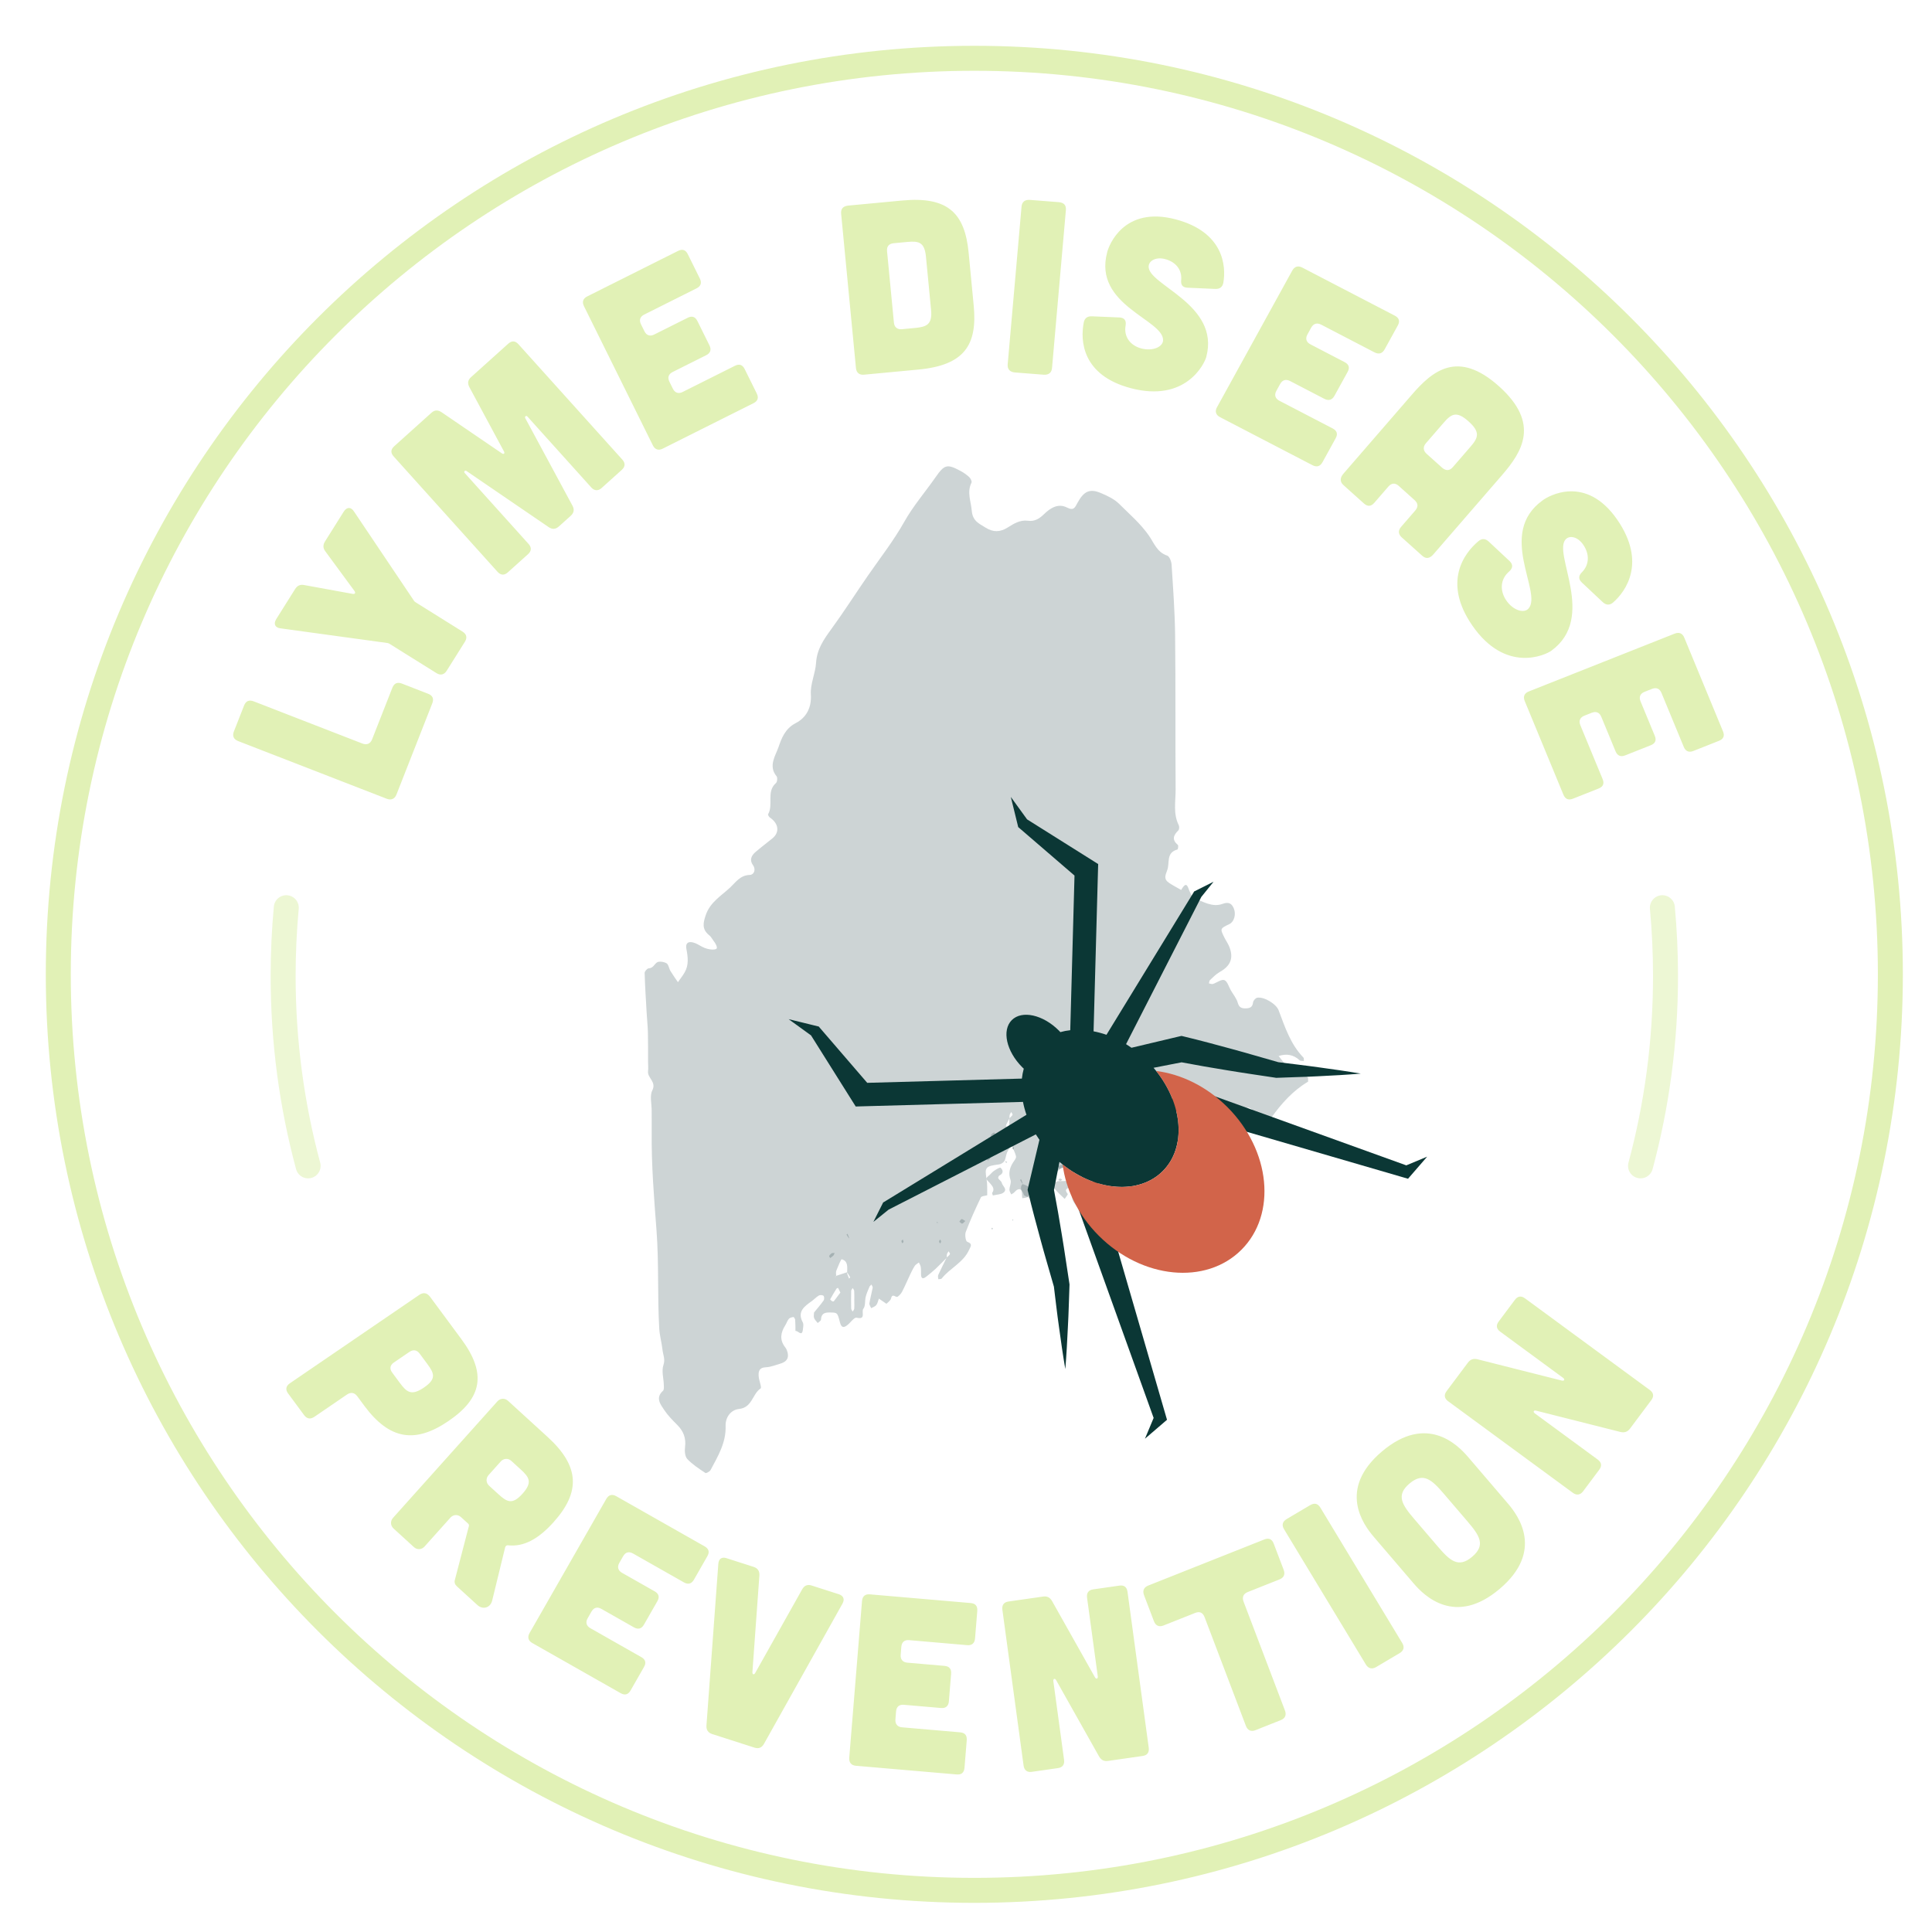
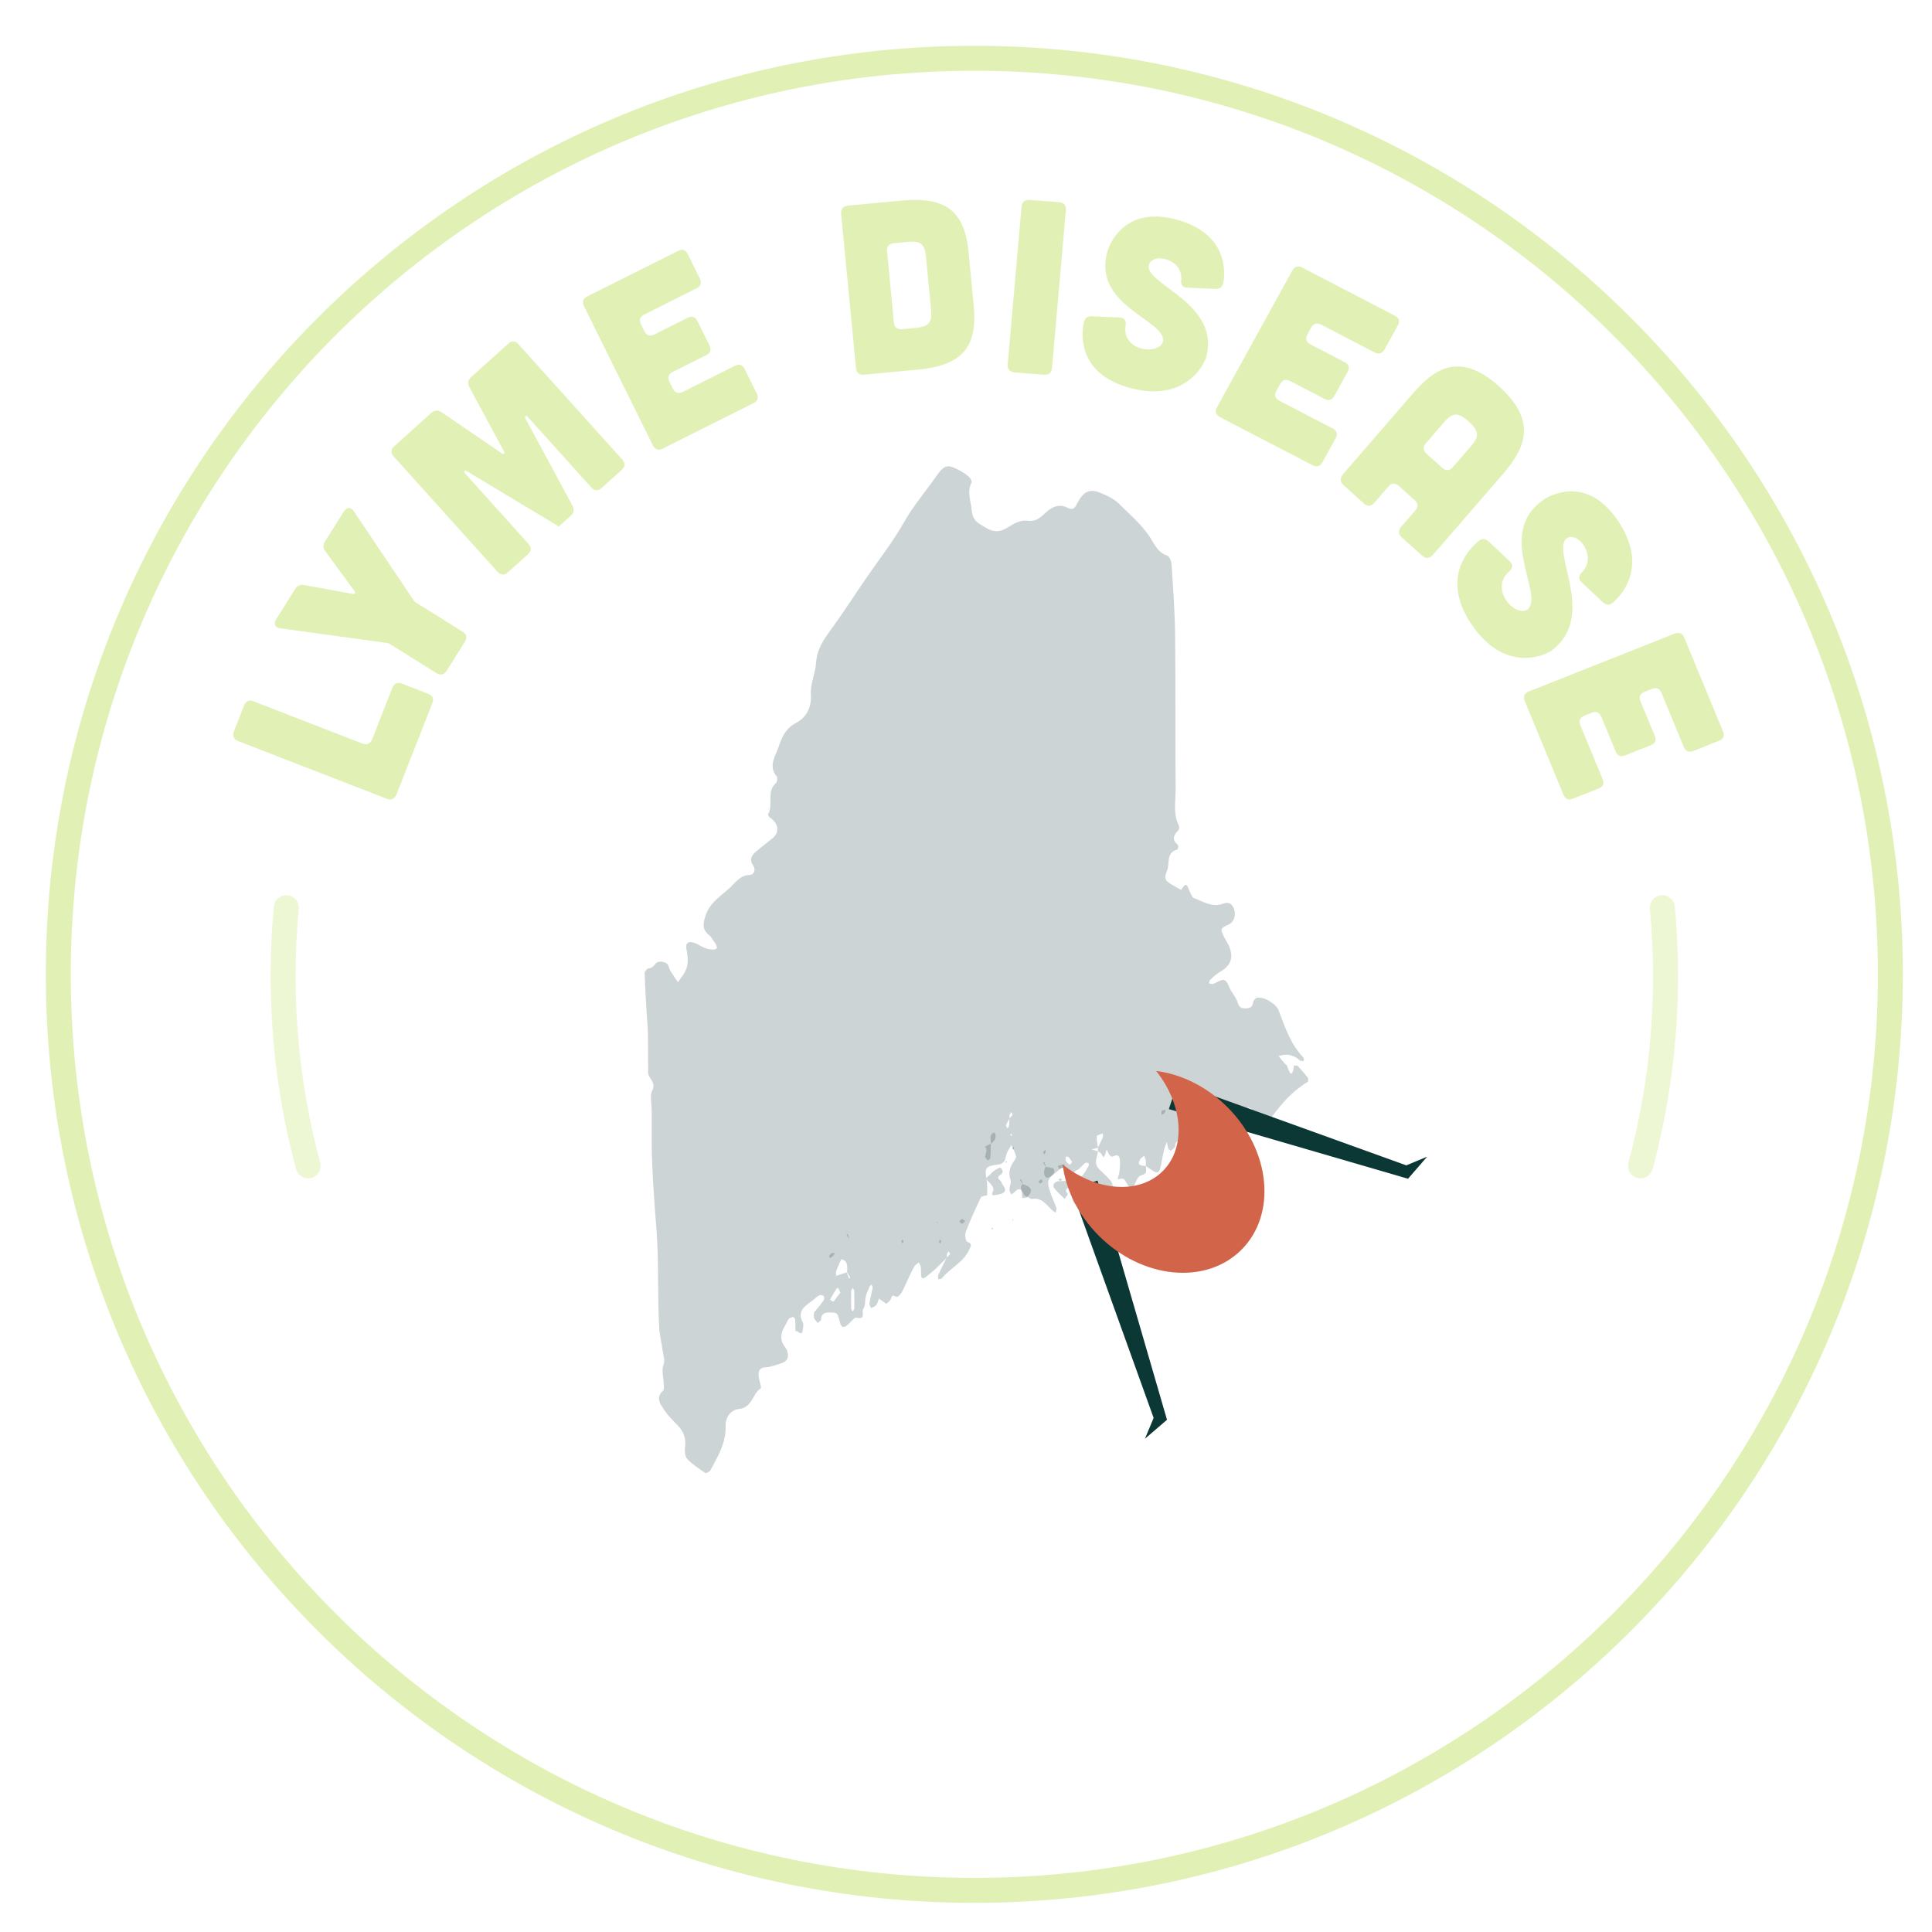
<svg xmlns="http://www.w3.org/2000/svg" width="232" height="232" viewBox="0 0 232 232">
  <defs>
    <filter id="lyme-disease-prevention-seal-graphic-a" width="110.9%" height="110.9%" x="-3.2%" y="-3.2%" filterUnits="objectBoundingBox">
      <feOffset dx="5" dy="5" in="SourceAlpha" result="shadowOffsetOuter1" />
      <feGaussianBlur in="shadowOffsetOuter1" result="shadowBlurOuter1" stdDeviation="2.5" />
      <feColorMatrix in="shadowBlurOuter1" result="shadowMatrixOuter1" values="0 0 0 0 0   0 0 0 0 0   0 0 0 0 0  0 0 0 0.2 0" />
      <feMerge>
        <feMergeNode in="shadowMatrixOuter1" />
        <feMergeNode in="SourceGraphic" />
      </feMerge>
    </filter>
  </defs>
  <g fill="none" fill-rule="evenodd" filter="url(#lyme-disease-prevention-seal-graphic-a)" transform="translate(2 2)">
    <g fill="#06292E" fill-opacity=".2" transform="translate(70 49)">
      <path d="M44.546,80.29 C44.513,80.242 44.48,80.195 44.447,80.147 C44.405,80.188 44.336,80.224 44.33,80.269 C44.325,80.31 44.392,80.358 44.426,80.403 C44.466,80.366 44.506,80.327 44.546,80.29 M51.752,83.551 C51.615,83.357 51.48,83.128 51.306,82.936 C51.251,82.874 51.091,82.907 50.978,82.896 C50.989,83.085 50.949,83.301 51.027,83.456 C51.115,83.626 51.311,83.741 51.459,83.88 C51.534,83.796 51.609,83.712 51.752,83.551 M25.589,100.305 L25.585,100.305 C25.585,99.881 25.598,99.455 25.576,99.03 C25.57,98.906 25.462,98.786 25.401,98.666 C25.336,98.779 25.217,98.891 25.213,99.007 C25.195,99.716 25.196,100.425 25.213,101.133 C25.215,101.256 25.327,101.375 25.39,101.496 C25.456,101.383 25.568,101.274 25.579,101.156 C25.607,100.875 25.589,100.59 25.589,100.305 M23.915,99.216 C23.76,98.897 23.702,98.772 23.631,98.655 C23.627,98.65 23.479,98.695 23.447,98.747 C23.184,99.168 22.928,99.592 22.691,100.028 C22.676,100.055 22.831,100.196 22.925,100.254 C22.977,100.288 23.106,100.291 23.133,100.255 C23.421,99.887 23.696,99.51 23.915,99.216 M24.736,96.773 C24.736,96.843 24.72,96.92 24.742,96.983 C24.806,97.17 24.884,97.351 24.958,97.536 C25.006,97.483 25.104,97.404 25.093,97.385 C24.981,97.178 24.851,96.982 24.727,96.782 C24.737,96.152 24.861,95.44 24.077,95.213 C23.997,95.19 23.619,96.099 23.425,96.593 C23.352,96.777 23.41,97.011 23.409,97.222 C23.34,97.332 23.271,97.441 23.203,97.549 C23.268,97.437 23.332,97.324 23.397,97.21 C23.842,97.065 24.289,96.919 24.736,96.773 M44.22,78.297 C44.076,78.575 43.908,78.842 43.805,79.135 C43.773,79.223 43.918,79.373 43.983,79.495 C44.049,79.38 44.161,79.27 44.176,79.148 C44.211,78.864 44.2,78.573 44.207,78.286 C44.339,78.153 44.504,78.035 44.585,77.877 C44.622,77.806 44.49,77.649 44.433,77.53 C44.368,77.648 44.28,77.757 44.246,77.881 C44.21,78.012 44.226,78.157 44.22,78.297 M80.079,73.449 L80.079,73.889 C78.24,74.977 76.866,76.531 75.642,78.24 C75.503,78.434 75.105,78.698 75.03,78.645 C74.148,78.022 73.894,78.416 73.819,79.287 C73.811,79.395 73.489,79.475 73.312,79.568 C73.304,79.399 73.28,79.229 73.288,79.06 C73.315,78.486 73.381,77.91 73.364,77.335 C73.36,77.216 73.053,77.001 72.901,77.012 C72.646,77.033 72.233,77.152 72.186,77.316 C72.065,77.724 72.162,78.192 72.083,78.62 C71.923,79.478 71.269,79.824 70.466,79.464 C70.006,79.259 69.572,78.976 69.171,78.667 C68.908,78.465 68.669,78.304 68.485,78.652 C68.386,78.841 68.465,79.131 68.488,79.373 C68.563,80.117 68.96,79.759 69.374,79.684 C69.896,79.589 69.892,80.052 69.872,80.417 C69.846,80.901 69.602,80.779 69.303,80.629 C68.861,80.408 68.687,80.663 68.52,81.056 C68.276,81.631 67.706,82.175 68.574,82.7 L68.56,82.686 C68.482,82.953 68.477,83.378 68.31,83.453 C67.84,83.668 67.699,83.308 67.68,82.9 C67.674,82.754 67.699,82.602 67.662,82.464 C67.36,81.337 66.744,81.027 65.81,81.78 C65.075,82.371 65.088,81.854 64.826,81.454 C64.472,80.915 64.208,80.907 64.108,81.641 C64.081,81.842 63.803,82.022 63.614,82.179 C63.587,82.201 63.343,82.06 63.306,81.958 C63.211,81.694 63.176,81.41 63.116,81.133 C63.017,81.403 62.896,81.665 62.824,81.942 C62.716,82.352 62.633,82.77 62.554,83.189 C62.188,85.148 62.189,85.148 60.594,84.016 C60.596,83.802 60.626,83.584 60.593,83.377 C60.561,83.179 60.464,82.992 60.395,82.801 C60.231,82.933 60.004,83.033 59.913,83.205 C59.492,83.995 60.07,83.99 60.6,84.01 C60.594,84.303 60.698,84.677 60.555,84.867 C60.38,85.098 59.917,85.108 59.726,85.337 C59.454,85.662 59.345,86.116 59.1,86.472 C59.04,86.561 58.649,86.563 58.558,86.467 C58.316,86.208 58.203,85.817 57.941,85.593 C57.797,85.471 57.452,85.584 57.199,85.59 C57.279,85.268 57.388,84.948 57.434,84.621 C57.484,84.261 57.489,83.894 57.491,83.529 C57.496,82.889 57.317,82.508 56.576,82.898 C56.508,82.934 56.281,82.768 56.198,82.65 C56.064,82.458 55.988,82.227 55.889,82.014 C55.83,82.218 55.782,82.426 55.711,82.625 C55.663,82.756 55.582,82.874 55.516,82.998 C55.408,82.824 55.316,82.635 55.184,82.48 C55.1,82.379 54.953,82.33 54.836,82.257 C54.836,82.107 54.836,81.957 54.836,81.808 C55.037,81.4 55.255,81 55.43,80.582 C55.486,80.444 55.426,80.258 55.419,80.095 C55.171,80.212 54.725,80.311 54.712,80.449 C54.671,80.896 54.789,81.359 54.845,81.816 C54.584,81.888 54.324,81.96 54.064,82.033 C54.324,82.104 54.585,82.176 54.845,82.247 C54.766,82.792 54.507,83.394 54.655,83.868 C54.805,84.349 55.36,84.706 55.736,85.118 C55.983,85.387 56.278,85.625 56.467,85.93 C56.842,86.532 56.441,87.425 55.529,87.861 C54.89,88.169 54.384,88.008 54.352,87.157 C54.35,87.077 54.151,87.005 54.043,86.928 L54.074,88.637 C54.394,88.563 54.713,88.451 55.036,88.432 C55.222,88.421 55.416,88.56 55.608,88.632 C55.54,88.762 55.474,88.893 55.406,89.022 C55.096,89.616 53.524,89.906 52.982,89.424 C52.17,88.703 51.172,88.007 52.118,86.707 C52.164,86.646 52.035,86.46 51.987,86.33 C51.861,86.401 51.74,86.491 51.605,86.539 C51.196,86.686 50.722,86.772 51.216,87.368 C51.266,87.428 50.981,87.763 50.851,87.969 L50.861,87.978 C50.425,87.54 49.933,87.144 49.573,86.652 C49.312,86.295 49.695,85.834 50.186,85.831 C52.549,85.815 52.808,85.684 53.73,83.989 C53.775,83.906 53.743,83.685 53.693,83.667 C53.573,83.619 53.375,83.599 53.291,83.667 C52.949,83.94 52.684,84.378 52.304,84.517 C51.835,84.689 51.035,86.201 50.8,84.32 C50.794,84.271 50.562,84.183 50.5,84.222 C50.314,84.332 50.172,84.509 49.995,84.637 C48.746,85.549 48.65,85.802 49.145,87.238 C49.353,87.847 49.641,88.429 49.849,89.037 C49.906,89.203 49.803,89.423 49.772,89.618 C49.652,89.541 49.515,89.479 49.411,89.384 C48.671,88.719 48.116,87.73 46.865,87.982 C46.569,87.836 46.273,87.687 45.977,87.54 C45.742,86.888 45.448,86.442 44.788,87.19 C44.696,87.294 44.547,87.349 44.425,87.427 C44.35,87.237 44.207,87.044 44.214,86.857 C44.227,86.463 44.465,86.018 44.347,85.689 C44.071,84.917 44.232,84.278 44.628,83.63 C44.779,83.384 45.049,83.091 45.005,82.869 C44.911,82.398 44.648,81.959 44.453,81.508 C44.275,81.806 44.063,82.092 43.928,82.409 C43.788,82.735 43.779,83.124 43.605,83.423 C43.492,83.619 43.197,83.796 42.964,83.826 C41.33,84.034 41.222,84.181 41.471,85.59 C41.582,86.224 41.528,86.89 41.549,87.542 L41.563,87.527 C41.295,87.61 40.866,87.617 40.785,87.788 C40.133,89.151 39.508,90.528 38.971,91.937 C38.841,92.279 38.96,93.048 39.15,93.117 C39.856,93.375 39.544,93.693 39.373,94.078 C38.687,95.617 37.072,96.279 36.08,97.53 C36.014,97.612 35.81,97.587 35.672,97.612 C35.667,97.441 35.603,97.243 35.667,97.1 C35.986,96.396 36.339,95.707 36.679,95.012 C36.816,94.878 36.984,94.76 37.071,94.599 C37.108,94.534 36.971,94.374 36.914,94.255 C36.846,94.369 36.751,94.475 36.717,94.598 C36.679,94.731 36.698,94.881 36.693,95.023 C36.245,95.472 35.809,95.934 35.345,96.368 C34.992,96.699 34.607,96.999 34.227,97.304 C33.826,97.63 33.606,97.544 33.599,97.013 C33.594,96.722 33.61,96.427 33.566,96.139 C33.538,95.955 33.421,95.782 33.342,95.603 C33.172,95.739 32.953,95.844 32.842,96.017 C32.616,96.367 32.438,96.749 32.259,97.126 C31.949,97.775 31.673,98.441 31.343,99.078 C31.216,99.326 31.012,99.568 30.781,99.715 C30.57,99.848 30.158,99.235 30.001,99.917 C29.944,100.163 29.656,100.359 29.453,100.557 C29.435,100.574 29.265,100.438 29.167,100.371 C28.957,100.228 28.749,100.086 28.54,99.942 C28.439,100.204 28.389,100.503 28.226,100.718 C28.091,100.895 27.822,100.968 27.612,101.089 C27.536,100.895 27.373,100.686 27.401,100.507 C27.501,99.878 27.677,99.261 27.794,98.634 C27.816,98.519 27.697,98.379 27.644,98.251 C27.563,98.34 27.452,98.416 27.407,98.52 C27.242,98.917 27.06,99.312 26.957,99.726 C26.837,100.208 26.945,100.836 26.67,101.167 C26.397,101.492 27.048,102.515 25.861,102.234 C25.573,102.167 25.122,102.838 24.726,103.144 C24.259,103.504 24.015,103.39 23.854,102.762 C23.551,101.577 23.551,101.612 22.545,101.607 C21.905,101.605 21.62,101.84 21.586,102.473 C21.578,102.612 21.329,102.737 21.191,102.87 C21.04,102.67 20.84,102.487 20.756,102.263 C20.686,102.072 20.748,101.83 20.753,101.613 L20.738,101.627 C21.131,101.143 21.543,100.673 21.902,100.165 C21.994,100.036 21.99,99.716 21.892,99.611 C21.794,99.507 21.478,99.487 21.337,99.567 C21.029,99.743 20.783,100.021 20.492,100.231 C19.607,100.871 18.692,101.474 19.402,102.803 C19.521,103.027 19.446,103.372 19.413,103.654 C19.309,104.574 18.834,103.771 18.542,103.831 L18.521,103.808 C18.513,103.37 18.521,102.931 18.488,102.493 C18.478,102.368 18.335,102.144 18.276,102.151 C18.083,102.176 17.842,102.235 17.725,102.372 C17.541,102.589 17.459,102.888 17.303,103.136 C16.756,104.001 16.586,104.863 17.259,105.747 C17.346,105.862 17.433,105.988 17.485,106.124 C17.815,106.987 17.546,107.518 16.659,107.766 C16.107,107.918 15.556,108.162 14.997,108.182 C14.134,108.215 14.047,108.715 14.112,109.347 C14.161,109.83 14.495,110.622 14.334,110.729 C13.328,111.4 13.346,113.032 11.728,113.196 C10.806,113.29 10.095,114.15 10.132,115.244 C10.201,117.237 9.213,118.862 8.329,120.522 C8.23,120.71 7.798,120.943 7.707,120.881 C6.946,120.369 6.152,119.863 5.532,119.202 C5.245,118.896 5.201,118.236 5.262,117.764 C5.401,116.683 5.067,115.843 4.311,115.091 C3.758,114.54 3.201,113.972 2.771,113.329 C2.303,112.627 1.678,111.859 2.618,111.004 C2.755,110.878 2.72,110.534 2.713,110.293 C2.69,109.494 2.424,108.625 2.666,107.922 C2.909,107.214 2.621,106.692 2.556,106.095 C2.463,105.243 2.216,104.402 2.166,103.548 C1.934,99.625 2.135,95.699 1.836,91.753 C1.54,87.852 1.216,83.912 1.258,79.974 C1.266,79.094 1.252,78.214 1.254,77.334 C1.255,76.528 1.003,75.588 1.33,74.943 C1.86,73.898 0.719,73.445 0.82,72.627 C0.864,72.266 0.823,71.894 0.822,71.527 C0.817,70.353 0.832,69.181 0.803,68.007 C0.783,67.209 0.698,66.414 0.652,65.617 C0.561,64.024 0.456,62.43 0.41,60.836 C0.405,60.646 0.717,60.289 0.893,60.282 C1.435,60.259 1.56,59.804 1.881,59.576 C2.133,59.399 2.72,59.49 3.036,59.671 C3.287,59.816 3.326,60.293 3.507,60.593 C3.786,61.057 4.105,61.495 4.408,61.942 C4.684,61.545 4.992,61.164 5.229,60.744 C5.726,59.862 5.609,58.925 5.429,57.982 C5.303,57.319 5.555,57.025 6.184,57.162 C6.584,57.252 6.956,57.497 7.325,57.697 C8.079,58.103 9.123,58.136 9.088,57.797 C9.042,57.363 8.65,56.96 8.393,56.554 C8.316,56.433 8.193,56.338 8.083,56.241 C7.287,55.547 7.431,54.827 7.748,53.888 C8.277,52.325 9.622,51.569 10.689,50.565 C11.335,49.957 11.887,49.091 13.037,49.065 C13.501,49.054 13.836,48.47 13.405,47.867 C12.982,47.274 13.225,46.741 13.712,46.322 C14.372,45.753 15.071,45.23 15.747,44.679 C16.649,43.947 16.514,42.893 15.451,42.172 C15.336,42.093 15.195,41.843 15.238,41.771 C15.905,40.616 14.992,39.071 16.181,38.029 C16.337,37.894 16.383,37.374 16.253,37.218 C15.225,35.981 16.143,34.719 16.487,33.713 C16.831,32.712 17.258,31.499 18.546,30.836 C19.768,30.209 20.479,29.033 20.37,27.388 C20.287,26.142 20.918,24.865 20.996,23.588 C21.097,21.962 21.926,20.776 22.833,19.533 C24.369,17.426 25.768,15.221 27.254,13.078 C28.723,10.957 30.311,8.93 31.585,6.663 C32.645,4.777 34.087,3.106 35.333,1.321 C36.404,-0.214 36.719,-0.321 38.318,0.54 C38.699,0.746 39.071,0.996 39.386,1.29 C39.552,1.445 39.733,1.81 39.659,1.959 C39.09,3.109 39.595,4.184 39.69,5.317 C39.795,6.569 40.551,6.861 41.353,7.361 C42.263,7.931 43.089,7.914 43.988,7.354 C44.727,6.891 45.485,6.406 46.435,6.532 C47.236,6.64 47.797,6.298 48.368,5.741 C49.108,5.016 50.065,4.402 51.119,4.943 C51.955,5.371 52.093,4.923 52.387,4.384 C53.149,2.985 53.855,2.65 55.162,3.193 C55.961,3.524 56.807,3.923 57.403,4.518 C58.637,5.749 59.969,6.878 60.989,8.353 C61.562,9.182 61.954,10.332 63.155,10.717 C63.429,10.805 63.663,11.419 63.688,11.805 C63.867,14.633 64.079,17.464 64.111,20.295 C64.18,26.456 64.126,32.619 64.172,38.78 C64.183,40.218 63.851,41.7 64.548,43.093 C64.632,43.258 64.615,43.601 64.498,43.716 C63.905,44.299 63.697,44.834 64.44,45.461 C64.527,45.533 64.46,45.991 64.392,46.009 C62.98,46.392 63.498,47.637 63.155,48.515 C62.904,49.163 62.756,49.591 63.359,50.001 C63.83,50.323 64.346,50.581 64.842,50.869 C65.574,49.574 65.648,50.706 65.909,51.154 C66.046,51.387 66.133,51.751 66.33,51.826 C67.45,52.257 68.582,52.993 69.807,52.539 C70.61,52.241 70.942,52.555 71.169,53.113 C71.464,53.84 71.16,54.712 70.65,54.954 C69.5,55.507 69.495,55.508 70.027,56.577 C70.221,56.969 70.483,57.331 70.638,57.736 C71.152,59.085 70.752,59.999 69.461,60.725 C69.028,60.968 68.668,61.347 68.299,61.689 C68.209,61.772 68.213,61.952 68.172,62.088 C68.333,62.114 68.512,62.201 68.65,62.157 C69.124,62.005 69.672,61.565 70.022,61.694 C70.386,61.829 70.552,62.494 70.805,62.927 C71.092,63.422 71.486,63.887 71.635,64.42 C71.792,64.981 72.091,65.094 72.575,65.088 C73.067,65.082 73.409,64.963 73.471,64.374 C73.491,64.163 73.766,63.846 73.968,63.81 C74.798,63.664 76.252,64.554 76.541,65.319 C77.303,67.33 77.964,69.392 79.519,70.995 C79.597,71.075 79.558,71.267 79.574,71.406 C79.401,71.382 79.17,71.421 79.066,71.324 C78.321,70.629 77.475,70.506 76.534,70.811 C76.422,70.741 76.31,70.669 76.199,70.6 C76.313,70.667 76.427,70.735 76.541,70.805 C76.857,71.189 77.129,71.629 77.516,71.921 C77.618,71.998 78.086,74.11 78.387,71.956 C78.388,71.95 78.767,71.926 78.853,72.017 C79.284,72.475 79.674,72.968 80.079,73.449" />
      <path d="M42.224 87.555C42.197 87.443 42.109 87.288 42.152 87.226 42.53 86.699 42.05 86.31 41.829 86.027 41.58 85.707 41.203 85.587 41.711 85.202 41.938 85.03 42.105 84.777 42.338 84.617 42.595 84.442 43.064 84.149 43.149 84.226 43.486 84.528 43.52 84.91 43 85.162 42.917 85.201 42.835 85.426 42.875 85.497 42.984 85.692 43.246 85.833 43.289 86.029 43.378 86.428 44.034 86.806 43.489 87.221 43.195 87.444 42.719 87.434 42.224 87.555M45.785 86.184C46.919 86.543 47.091 86.968 46.372 87.73 46.25 87.859 45.967 87.837 45.758 87.887 45.744 87.72 45.716 87.553 45.72 87.387 45.731 86.983 45.407 86.559 45.792 86.177L45.785 86.184zM48.565 84.111C48.883 84.173 49.225 84.185 49.505 84.322 49.604 84.371 49.647 84.801 49.549 84.921 49.358 85.15 49.059 85.396 48.784 85.422 48.446 85.458 48.269 84.88 48.431 84.403 48.465 84.3 48.523 84.205 48.57 84.106L48.565 84.111zM41.975 81.353C41.964 81.916 41.969 82.482 41.929 83.045 41.92 83.157 41.736 83.258 41.633 83.365 41.514 83.213 41.288 83.056 41.297 82.913 41.321 82.501 41.646 82.095 41.278 81.686L41.267 81.698C41.499 81.58 41.73 81.459 41.962 81.339L41.975 81.353z" />
      <path d="M41.962 81.34C42.056 80.898 41.705 80.345 42.289 80.027 42.331 80.003 42.439 80.005 42.448 80.027 42.724 80.619 42.435 81.016 41.975 81.353L41.962 81.34zM50.902 84.097C50.657 84.205 50.434 84.316 50.198 84.387 50.177 84.393 50.078 84.144 50.015 84.014 50.252 83.936 50.488 83.853 50.729 83.793 50.752 83.787 50.813 83.937 50.902 84.097M38.917 90.621C38.739 90.776 38.636 90.938 38.531 90.939 38.424 90.94 38.313 90.784 38.205 90.696 38.294 90.589 38.367 90.413 38.474 90.393 38.576 90.371 38.712 90.506 38.917 90.621M62.465 77.9C62.48 77.733 62.445 77.532 62.528 77.411 62.596 77.312 62.803 77.306 62.949 77.26 62.927 77.39 62.949 77.56 62.873 77.644 62.771 77.76 62.597 77.811 62.453 77.89L62.465 77.9zM48.196 85.944C48.083 86.004 47.959 86.071 47.837 86.137 47.797 86.031 47.698 85.876 47.735 85.832 47.821 85.727 47.972 85.675 48.096 85.603 48.124 85.697 48.152 85.791 48.196 85.944M23.222 94.474C23.176 94.573 23.151 94.692 23.08 94.765 22.966 94.885 22.821 94.974 22.688 95.075 22.646 94.989 22.544 94.868 22.571 94.818 22.639 94.691 22.752 94.57 22.876 94.494 22.961 94.442 23.095 94.466 23.206 94.457L23.222 94.474zM24.957 92.734C24.855 92.579 24.749 92.426 24.656 92.266 24.65 92.254 24.731 92.193 24.77 92.152 24.829 92.295 24.894 92.435 24.946 92.579 24.963 92.629 24.946 92.69 24.946 92.745L24.957 92.734zM31.408 92.84C31.447 92.954 31.506 93.046 31.499 93.133 31.494 93.19 31.396 93.242 31.339 93.295 31.306 93.208 31.242 93.118 31.249 93.033 31.253 92.967 31.347 92.91 31.408 92.84M35.894 92.842C35.938 92.924 36.016 93.009 36.014 93.09 36.011 93.172 35.927 93.25 35.878 93.328 35.836 93.244 35.759 93.16 35.76 93.076 35.762 92.996 35.846 92.92 35.894 92.842M50.561 85.639C50.485 85.702 50.422 85.793 50.357 85.794 50.266 85.798 50.173 85.733 50.081 85.698 50.14 85.637 50.194 85.531 50.257 85.525 50.342 85.517 50.435 85.588 50.561 85.639M45.793 86.177C45.693 86.019 45.589 85.863 45.501 85.7 45.492 85.686 45.573 85.624 45.612 85.585 45.671 85.729 45.735 85.871 45.786 86.017 45.804 86.067 45.786 86.128 45.785 86.184L45.793 86.177zM48.57 84.106C48.468 83.949 48.362 83.793 48.269 83.63 48.263 83.618 48.344 83.555 48.385 83.514 48.447 83.657 48.514 83.796 48.567 83.941 48.586 83.992 48.567 84.055 48.565 84.111L48.57 84.106zM48.563 82.033C48.559 82.147 48.575 82.264 48.546 82.37 48.52 82.466 48.444 82.55 48.389 82.638 48.342 82.545 48.232 82.417 48.261 82.364 48.33 82.238 48.464 82.147 48.572 82.04L48.563 82.033zM43.708 83.414C43.789 83.455 43.87 83.496 43.951 83.538 43.91 83.58 43.867 83.623 43.825 83.664 43.783 83.585 43.742 83.503 43.701 83.423L43.708 83.414zM43.701 83.422C43.613 83.366 43.528 83.311 43.44 83.255 43.53 83.308 43.62 83.361 43.708 83.414L43.701 83.422zM44.689 90.502C44.65 90.534 44.61 90.57 44.57 90.603L44.584 90.388C44.619 90.426 44.654 90.464 44.689 90.502M35.55 90.732C35.583 90.769 35.616 90.807 35.649 90.845L35.437 90.83C35.475 90.797 35.512 90.764 35.55 90.732M42.247 91.545C42.211 91.577 42.173 91.611 42.137 91.644 42.104 91.606 42.041 91.565 42.045 91.531 42.05 91.492 42.114 91.46 42.15 91.423 42.182 91.465 42.215 91.505 42.247 91.545M44.752 81.686C44.752 81.805 44.752 81.923 44.751 82.041 44.668 82.004 44.584 81.965 44.499 81.924 44.584 81.845 44.669 81.765 44.752 81.686" />
    </g>
    <g fill="#E1F1B6" transform="translate(21 17)">
-       <path d="M1.307 60.729C1.525 60.174 1.912 60.006 2.47 60.222L15.52 65.288C16.051 65.492 16.477 65.306 16.684 64.781L19.112 58.598C19.33 58.044 19.717 57.875 20.276 58.091L23.398 59.304C23.956 59.52 24.126 59.905 23.909 60.46L19.607 71.411C19.4 71.938 18.975 72.124 18.445 71.918L.597 64.99C.039 64.773-.119 64.36.086 63.833L1.307 60.729zM7.432 46.744C7.699 46.32 8.046 46.156 8.54 46.256L14.347 47.315C14.635 47.357 14.728 47.206 14.567 46.967L11.076 42.218C10.77 41.817 10.768 41.435 11.034 41.01L13.272 37.446C13.632 36.871 14.14 36.841 14.507 37.419L21.704 48.128C21.771 48.239 21.872 48.302 21.973 48.364L27.546 51.848C28.02 52.144 28.139 52.565 27.826 53.064L25.635 56.553C25.336 57.027 24.89 57.13 24.414 56.832L18.84 53.35C18.741 53.288 18.641 53.227 18.51 53.213L5.692 51.454C5.012 51.376 4.817 50.908 5.179 50.334L7.432 46.744zM23.824 25.553C24.214 25.202 24.625 25.224 25.043 25.514L32.251 30.428C32.489 30.605 32.662 30.45 32.51 30.194L28.377 22.515C28.133 22.069 28.154 21.659 28.545 21.307L33.026 17.277C33.458 16.887 33.87 16.909 34.261 17.341L46.731 31.19C47.101 31.601 47.099 32.034 46.665 32.424L44.241 34.605C43.83 34.975 43.377 34.951 43.007 34.54L35.33 26.014C35.193 25.862 34.978 26.016 35.072 26.207L40.746 36.729C40.99 37.176 40.927 37.585 40.539 37.935L39.109 39.22C38.719 39.57 38.307 39.59 37.888 39.3L28.013 32.555C27.833 32.442 27.659 32.64 27.794 32.79L35.472 41.317C35.841 41.727 35.84 42.16 35.407 42.55L32.981 44.731C32.548 45.121 32.118 45.077 31.747 44.666L19.277 30.816C18.887 30.385 18.909 29.973 19.342 29.584L23.824 25.553zM53.426 6.13C53.946 5.869 54.334 6.001 54.593 6.524L56.041 9.45C56.288 9.946 56.171 10.363 55.651 10.623L49.364 13.771C48.87 14.018 48.714 14.422 48.972 14.945L49.386 15.782C49.631 16.278 50.06 16.421 50.554 16.174L54.581 14.159C55.099 13.899 55.489 14.031 55.748 14.552L57.196 17.479C57.442 17.975 57.324 18.393 56.804 18.653L52.778 20.669C52.284 20.916 52.128 21.32 52.387 21.843L52.801 22.678C53.046 23.175 53.474 23.319 53.968 23.072L60.254 19.925C60.774 19.665 61.164 19.796 61.422 20.318L62.871 23.245C63.13 23.766 62.999 24.158 62.479 24.418L51.569 29.882C51.075 30.129 50.647 29.984 50.402 29.488L42.124 12.767C41.865 12.244 42.021 11.84 42.515 11.594L53.426 6.13zM81.887 15.382C83.292 15.25 83.972 14.951 83.806 13.211 83.802 13.183 83.195 6.862 83.192 6.832 83.02 5.034 82.3 4.926 80.894 5.058L79.314 5.207C78.757 5.26 78.463 5.58 78.519 6.16L79.344 14.744C79.397 15.295 79.75 15.584 80.305 15.532L81.887 15.382zM80.328.079C85.832-.439 87.86 1.593 88.317 6.349L88.926 12.7C89.383 17.455 87.783 19.859 82.278 20.379L75.749 20.994C75.193 21.046 74.84 20.757 74.787 20.206L73.007 1.676C72.952 1.096 73.217.778 73.799.694L80.328.079zM99.133.275C99.761.325 100.046.644 99.994 1.237L98.331 20.181C98.283 20.743 97.941 21.044 97.313 20.995L93.867 20.725C93.272 20.678 92.956 20.325 93.005 19.763L94.669.819C94.721.227 95.091-.042 95.687.005L99.133.275zM114.573 10.548C113.987 10.512 113.776 10.188 113.841 9.612 113.948 8.424 113.223 7.46 111.914 7.113 110.83 6.826 109.992 7.287 109.934 7.954 109.746 10.219 118.552 12.493 116.852 18.869 116.63 19.701 114.375 24.358 107.781 22.611 101.937 21.063 101.705 16.906 102.144 14.707 102.249 14.201 102.58 13.962 103.111 13.983L106.44 14.123C107.027 14.159 107.265 14.49 107.166 15.087 106.922 16.447 107.745 17.496 109.052 17.843 110.416 18.204 111.632 17.665 111.665 16.873 111.764 14.375 103.25 12.684 104.95 6.308 105.144 5.469 106.953.694 113.187 2.344 118.919 3.862 119.264 7.931 118.898 9.972 118.794 10.479 118.461 10.717 117.931 10.695L114.573 10.548zM139.484 13.901C140.012 14.176 140.135 14.568 139.853 15.082L138.269 17.955C138.002 18.442 137.583 18.587 137.054 18.312L130.664 14.991C130.161 14.731 129.731 14.836 129.447 15.35L128.996 16.171C128.727 16.658 128.861 17.091 129.364 17.352L133.457 19.48C133.986 19.753 134.108 20.147 133.826 20.66L132.242 23.533C131.974 24.021 131.556 24.165 131.027 23.891L126.933 21.764C126.432 21.502 126 21.608 125.718 22.122L125.265 22.942C124.998 23.43 125.133 23.863 125.633 24.124L132.024 27.445C132.552 27.719 132.675 28.113 132.392 28.625L130.811 31.499C130.528 32.012 130.122 32.131 129.595 31.857L118.505 26.094C118.002 25.832 117.867 25.399 118.135 24.912L127.177 8.495C127.459 7.982 127.891 7.877 128.392 8.137L139.484 13.901zM148.564 29.665C149.497 28.589 149.809 27.911 148.354 26.607 146.9 25.302 146.279 25.702 145.346 26.778L143.229 29.224C142.859 29.65 142.887 30.113 143.307 30.49L145.202 32.189C145.663 32.563 146.078 32.536 146.466 32.087L148.564 29.665zM144.119 42.576C143.692 43.069 143.237 43.14 142.797 42.746L140.327 40.531C139.91 40.156 139.861 39.713 140.249 39.265L141.94 37.314C142.328 36.865 142.302 36.443 141.86 36.048L139.966 34.348C139.547 33.972 139.109 33.979 138.721 34.428L137.03 36.378C136.642 36.828 136.228 36.854 135.786 36.459L133.318 34.244C132.899 33.869 132.889 33.382 133.317 32.889L141.554 23.379C144.003 20.552 147.047 17.941 152.007 22.39 156.967 26.837 154.805 30.238 152.357 33.065L144.119 42.576zM161.942 45.94C161.51 45.519 161.556 45.117 161.982 44.697 162.842 43.816 162.907 42.557 162.115 41.406 161.458 40.449 160.503 40.259 160.022 40.755 158.398 42.449 163.771 50.161 158.285 54.145 157.57 54.665 152.776 56.897 148.781 51.087 145.241 45.94 147.775 42.447 149.55 40.973 149.962 40.637 150.377 40.667 150.776 41.038L153.277 43.376C153.709 43.796 153.68 44.221 153.213 44.635 152.135 45.564 152.091 46.955 152.884 48.108 153.709 49.309 155.008 49.689 155.551 49.074 157.257 47.136 151.731 40.087 157.217 36.104 157.915 35.56 162.441 32.934 166.217 38.425 169.688 43.475 167.3 46.973 165.685 48.367 165.273 48.703 164.858 48.674 164.459 48.302L161.942 45.94zM178.904 63.831C179.126 64.368 178.963 64.744 178.415 64.961L175.348 66.177C174.828 66.383 174.417 66.234 174.195 65.697L171.514 59.208C171.303 58.699 170.908 58.512 170.361 58.729L169.484 59.076C168.964 59.283 168.784 59.697 168.995 60.206L170.713 64.363C170.933 64.899 170.772 65.276 170.223 65.493L167.157 66.708C166.637 66.915 166.225 66.766 166.004 66.23L164.286 62.074C164.076 61.564 163.68 61.377 163.133 61.594L162.257 61.941C161.736 62.147 161.557 62.562 161.767 63.072L164.449 69.56C164.67 70.097 164.508 70.474 163.959 70.691L160.892 71.906C160.346 72.123 159.961 71.964 159.739 71.428L155.086 60.164C154.876 59.654 155.055 59.24 155.575 59.035L173.096 52.089C173.645 51.872 174.04 52.058 174.251 52.568L178.904 63.831z" />
+       <path d="M1.307 60.729C1.525 60.174 1.912 60.006 2.47 60.222L15.52 65.288C16.051 65.492 16.477 65.306 16.684 64.781L19.112 58.598C19.33 58.044 19.717 57.875 20.276 58.091L23.398 59.304C23.956 59.52 24.126 59.905 23.909 60.46L19.607 71.411C19.4 71.938 18.975 72.124 18.445 71.918L.597 64.99C.039 64.773-.119 64.36.086 63.833L1.307 60.729zM7.432 46.744C7.699 46.32 8.046 46.156 8.54 46.256L14.347 47.315C14.635 47.357 14.728 47.206 14.567 46.967L11.076 42.218C10.77 41.817 10.768 41.435 11.034 41.01L13.272 37.446C13.632 36.871 14.14 36.841 14.507 37.419L21.704 48.128C21.771 48.239 21.872 48.302 21.973 48.364L27.546 51.848C28.02 52.144 28.139 52.565 27.826 53.064L25.635 56.553C25.336 57.027 24.89 57.13 24.414 56.832L18.84 53.35C18.741 53.288 18.641 53.227 18.51 53.213L5.692 51.454C5.012 51.376 4.817 50.908 5.179 50.334L7.432 46.744zM23.824 25.553C24.214 25.202 24.625 25.224 25.043 25.514L32.251 30.428C32.489 30.605 32.662 30.45 32.51 30.194L28.377 22.515C28.133 22.069 28.154 21.659 28.545 21.307L33.026 17.277C33.458 16.887 33.87 16.909 34.261 17.341L46.731 31.19C47.101 31.601 47.099 32.034 46.665 32.424L44.241 34.605C43.83 34.975 43.377 34.951 43.007 34.54L35.33 26.014C35.193 25.862 34.978 26.016 35.072 26.207L40.746 36.729C40.99 37.176 40.927 37.585 40.539 37.935L39.109 39.22L28.013 32.555C27.833 32.442 27.659 32.64 27.794 32.79L35.472 41.317C35.841 41.727 35.84 42.16 35.407 42.55L32.981 44.731C32.548 45.121 32.118 45.077 31.747 44.666L19.277 30.816C18.887 30.385 18.909 29.973 19.342 29.584L23.824 25.553zM53.426 6.13C53.946 5.869 54.334 6.001 54.593 6.524L56.041 9.45C56.288 9.946 56.171 10.363 55.651 10.623L49.364 13.771C48.87 14.018 48.714 14.422 48.972 14.945L49.386 15.782C49.631 16.278 50.06 16.421 50.554 16.174L54.581 14.159C55.099 13.899 55.489 14.031 55.748 14.552L57.196 17.479C57.442 17.975 57.324 18.393 56.804 18.653L52.778 20.669C52.284 20.916 52.128 21.32 52.387 21.843L52.801 22.678C53.046 23.175 53.474 23.319 53.968 23.072L60.254 19.925C60.774 19.665 61.164 19.796 61.422 20.318L62.871 23.245C63.13 23.766 62.999 24.158 62.479 24.418L51.569 29.882C51.075 30.129 50.647 29.984 50.402 29.488L42.124 12.767C41.865 12.244 42.021 11.84 42.515 11.594L53.426 6.13zM81.887 15.382C83.292 15.25 83.972 14.951 83.806 13.211 83.802 13.183 83.195 6.862 83.192 6.832 83.02 5.034 82.3 4.926 80.894 5.058L79.314 5.207C78.757 5.26 78.463 5.58 78.519 6.16L79.344 14.744C79.397 15.295 79.75 15.584 80.305 15.532L81.887 15.382zM80.328.079C85.832-.439 87.86 1.593 88.317 6.349L88.926 12.7C89.383 17.455 87.783 19.859 82.278 20.379L75.749 20.994C75.193 21.046 74.84 20.757 74.787 20.206L73.007 1.676C72.952 1.096 73.217.778 73.799.694L80.328.079zM99.133.275C99.761.325 100.046.644 99.994 1.237L98.331 20.181C98.283 20.743 97.941 21.044 97.313 20.995L93.867 20.725C93.272 20.678 92.956 20.325 93.005 19.763L94.669.819C94.721.227 95.091-.042 95.687.005L99.133.275zM114.573 10.548C113.987 10.512 113.776 10.188 113.841 9.612 113.948 8.424 113.223 7.46 111.914 7.113 110.83 6.826 109.992 7.287 109.934 7.954 109.746 10.219 118.552 12.493 116.852 18.869 116.63 19.701 114.375 24.358 107.781 22.611 101.937 21.063 101.705 16.906 102.144 14.707 102.249 14.201 102.58 13.962 103.111 13.983L106.44 14.123C107.027 14.159 107.265 14.49 107.166 15.087 106.922 16.447 107.745 17.496 109.052 17.843 110.416 18.204 111.632 17.665 111.665 16.873 111.764 14.375 103.25 12.684 104.95 6.308 105.144 5.469 106.953.694 113.187 2.344 118.919 3.862 119.264 7.931 118.898 9.972 118.794 10.479 118.461 10.717 117.931 10.695L114.573 10.548zM139.484 13.901C140.012 14.176 140.135 14.568 139.853 15.082L138.269 17.955C138.002 18.442 137.583 18.587 137.054 18.312L130.664 14.991C130.161 14.731 129.731 14.836 129.447 15.35L128.996 16.171C128.727 16.658 128.861 17.091 129.364 17.352L133.457 19.48C133.986 19.753 134.108 20.147 133.826 20.66L132.242 23.533C131.974 24.021 131.556 24.165 131.027 23.891L126.933 21.764C126.432 21.502 126 21.608 125.718 22.122L125.265 22.942C124.998 23.43 125.133 23.863 125.633 24.124L132.024 27.445C132.552 27.719 132.675 28.113 132.392 28.625L130.811 31.499C130.528 32.012 130.122 32.131 129.595 31.857L118.505 26.094C118.002 25.832 117.867 25.399 118.135 24.912L127.177 8.495C127.459 7.982 127.891 7.877 128.392 8.137L139.484 13.901zM148.564 29.665C149.497 28.589 149.809 27.911 148.354 26.607 146.9 25.302 146.279 25.702 145.346 26.778L143.229 29.224C142.859 29.65 142.887 30.113 143.307 30.49L145.202 32.189C145.663 32.563 146.078 32.536 146.466 32.087L148.564 29.665zM144.119 42.576C143.692 43.069 143.237 43.14 142.797 42.746L140.327 40.531C139.91 40.156 139.861 39.713 140.249 39.265L141.94 37.314C142.328 36.865 142.302 36.443 141.86 36.048L139.966 34.348C139.547 33.972 139.109 33.979 138.721 34.428L137.03 36.378C136.642 36.828 136.228 36.854 135.786 36.459L133.318 34.244C132.899 33.869 132.889 33.382 133.317 32.889L141.554 23.379C144.003 20.552 147.047 17.941 152.007 22.39 156.967 26.837 154.805 30.238 152.357 33.065L144.119 42.576zM161.942 45.94C161.51 45.519 161.556 45.117 161.982 44.697 162.842 43.816 162.907 42.557 162.115 41.406 161.458 40.449 160.503 40.259 160.022 40.755 158.398 42.449 163.771 50.161 158.285 54.145 157.57 54.665 152.776 56.897 148.781 51.087 145.241 45.94 147.775 42.447 149.55 40.973 149.962 40.637 150.377 40.667 150.776 41.038L153.277 43.376C153.709 43.796 153.68 44.221 153.213 44.635 152.135 45.564 152.091 46.955 152.884 48.108 153.709 49.309 155.008 49.689 155.551 49.074 157.257 47.136 151.731 40.087 157.217 36.104 157.915 35.56 162.441 32.934 166.217 38.425 169.688 43.475 167.3 46.973 165.685 48.367 165.273 48.703 164.858 48.674 164.459 48.302L161.942 45.94zM178.904 63.831C179.126 64.368 178.963 64.744 178.415 64.961L175.348 66.177C174.828 66.383 174.417 66.234 174.195 65.697L171.514 59.208C171.303 58.699 170.908 58.512 170.361 58.729L169.484 59.076C168.964 59.283 168.784 59.697 168.995 60.206L170.713 64.363C170.933 64.899 170.772 65.276 170.223 65.493L167.157 66.708C166.637 66.915 166.225 66.766 166.004 66.23L164.286 62.074C164.076 61.564 163.68 61.377 163.133 61.594L162.257 61.941C161.736 62.147 161.557 62.562 161.767 63.072L164.449 69.56C164.67 70.097 164.508 70.474 163.959 70.691L160.892 71.906C160.346 72.123 159.961 71.964 159.739 71.428L155.086 60.164C154.876 59.654 155.055 59.24 155.575 59.035L173.096 52.089C173.645 51.872 174.04 52.058 174.251 52.568L178.904 63.831z" />
      <g transform="rotate(-2 3780.703 -106.015)">
-         <path d="M13.65 10.672C14.438 11.818 14.982 12.296 16.525 11.321 18.068 10.344 17.824 9.675 17.036 8.528L16.149 7.237C15.837 6.784 15.408 6.678 14.91 6.994L13.018 8.191C12.544 8.491 12.452 8.927 12.764 9.381L13.65 10.672zM21.219 5.675C24.142 9.928 23.432 12.845 19.349 15.429 15.266 18.014 12.193 17.493 9.27 13.239L8.483 12.091C8.169 11.638 7.741 11.533 7.243 11.848L3.26 14.37C2.762 14.684 2.348 14.603 2.02 14.126L.182 11.448C-.13 10.995-.037 10.559.436 10.259L16.342.188C16.841-.126 17.253-.044 17.607.416L21.219 5.675zM26.709 20.501C26.331 20.13 25.793 20.139 25.425 20.521L23.917 22.091C23.55 22.472 23.558 23.015 23.937 23.386L25.008 24.434C26.017 25.423 26.644 25.788 27.908 24.474 29.172 23.158 28.79 22.536 27.781 21.55L26.709 20.501zM23.814 37.18C23.578 38.02 22.672 38.283 22.02 37.646L19.624 35.301C19.414 35.096 19.326 34.804 19.427 34.532L21.337 28.126C21.357 28.022 21.335 27.918 21.271 27.857L20.431 27.034C20.052 26.664 19.514 26.672 19.147 27.053L15.926 30.406C15.559 30.787 15.021 30.795 14.643 30.425L12.289 28.12C11.911 27.751 11.903 27.207 12.27 26.826L25.274 13.293C25.641 12.91 26.179 12.902 26.558 13.272L31.161 17.777C34.902 21.441 34.866 24.532 31.523 28.012 29.627 29.984 27.819 30.891 25.93 30.606 25.785 30.587 25.662 30.673 25.602 30.82L23.814 37.18zM49.541 31.559C50.035 31.863 50.131 32.261 49.825 32.755L48.114 35.518C47.823 35.986 47.409 36.106 46.913 35.801L40.92 32.119C40.45 31.83 40.024 31.909 39.718 32.403L39.23 33.192C38.94 33.661 39.044 34.099 39.515 34.389L43.353 36.747C43.849 37.051 43.943 37.451 43.638 37.943L41.926 40.705C41.637 41.175 41.221 41.293 40.725 40.99L36.887 38.63C36.416 38.342 35.991 38.421 35.686 38.915L35.197 39.703C34.906 40.173 35.011 40.611 35.481 40.9L41.474 44.583C41.97 44.888 42.065 45.286 41.759 45.779L40.048 48.542C39.742 49.036 39.342 49.13 38.847 48.826L28.446 42.434C27.976 42.146 27.872 41.706 28.161 41.239L37.939 25.451C38.244 24.957 38.668 24.879 39.139 25.167L49.541 31.559zM55.342 34.23C55.829 34.407 56.041 34.765 55.989 35.278L54.746 46.862C54.716 47.133 54.932 47.21 55.071 46.979L61.076 37.11C61.345 36.674 61.728 36.529 62.215 36.706L65.435 37.864C66.003 38.069 66.161 38.502 65.826 39.039L55.826 55.522C55.558 55.958 55.174 56.102 54.688 55.927L49.655 54.114C49.168 53.939 48.955 53.58 49.008 53.066L51.107 33.74C51.169 33.104 51.554 32.867 52.122 33.072L55.342 34.23zM81.23 39.476C81.805 39.546 82.058 39.873 81.989 40.459L81.606 43.742C81.541 44.298 81.216 44.586 80.641 44.517L73.689 43.671C73.143 43.605 72.792 43.859 72.724 44.446L72.615 45.384C72.55 45.941 72.828 46.301 73.374 46.367L77.827 46.908C78.402 46.978 78.655 47.305 78.586 47.893L78.203 51.175C78.138 51.732 77.814 52.018 77.239 51.949L72.786 51.408C72.24 51.341 71.889 51.595 71.82 52.183L71.712 53.121C71.647 53.677 71.925 54.038 72.47 54.103L79.423 54.948C79.998 55.018 80.251 55.346 80.182 55.933L79.799 59.215C79.731 59.8 79.409 60.058 78.835 59.989L66.769 58.524C66.223 58.457 65.944 58.097 66.009 57.539L68.198 38.785C68.267 38.198 68.618 37.944 69.164 38.01L81.23 39.476zM89.94 39.003C90.422 38.95 90.756 39.122 91.001 39.571L95.844 48.926C95.984 49.178 96.205 49.095 96.176 48.802L95.22 39.324C95.162 38.736 95.443 38.411 95.983 38.352L99.161 38.008C99.726 37.948 100.04 38.21 100.1 38.798L101.992 57.578C102.049 58.136 101.797 58.489 101.23 58.549L97.059 59C96.578 59.052 96.245 58.88 95.999 58.432L91.156 49.075C91.016 48.824 90.796 48.908 90.824 49.2L91.78 58.678C91.836 59.236 91.585 59.589 91.017 59.651L87.839 59.992C87.301 60.051 86.956 59.763 86.899 59.205L85.008 40.425C84.948 39.838 85.231 39.51 85.77 39.452L89.94 39.003zM109.244 42.155C109.052 41.59 108.679 41.406 108.128 41.604L104.266 42.983C103.741 43.17 103.332 42.968 103.149 42.432L102.07 39.267C101.878 38.701 102.086 38.31 102.611 38.123L116.735 33.077C117.287 32.879 117.66 33.063 117.851 33.628L118.929 36.793C119.112 37.33 118.943 37.739 118.391 37.936L114.528 39.317C114.003 39.504 113.796 39.895 113.989 40.46L118.494 53.684C118.676 54.222 118.506 54.631 117.953 54.828L114.864 55.932C114.341 56.118 113.932 55.916 113.748 55.379L109.244 42.155zM122.38 29.153C122.905 28.867 123.312 28.983 123.601 29.5L132.852 46.08C133.127 46.573 133.024 47.001 132.5 47.287L129.619 48.859C129.121 49.132 128.674 49.005 128.4 48.512L119.148 31.932C118.859 31.413 119.002 30.997 119.5 30.725L122.38 29.153zM138.508 28.392C137.092 26.615 136.111 25.621 134.393 26.976 132.675 28.33 133.424 29.507 134.842 31.284L137.492 34.608C138.909 36.386 139.889 37.38 141.608 36.025 143.324 34.671 142.576 33.493 141.158 31.716L138.508 28.392zM146.126 29.792C147.34 31.314 150.273 35.657 144.773 39.995 139.272 44.334 135.691 40.505 134.475 38.981L129.875 33.211C128.659 31.687 125.727 27.343 131.228 23.004 136.728 18.666 140.31 22.496 141.524 24.019L146.126 29.792zM141.904 12.719C142.213 12.335 142.572 12.213 143.064 12.343L153.126 15.262C153.404 15.335 153.503 15.118 153.275 14.939L145.913 9.126C145.456 8.766 145.427 8.336 145.773 7.908L147.806 5.378C148.171 4.925 148.58 4.879 149.036 5.239L163.627 16.757C164.059 17.1 164.129 17.524 163.766 17.975L161.096 21.296C160.787 21.679 160.427 21.802 159.936 21.672L149.874 18.753C149.596 18.68 149.496 18.897 149.723 19.076L157.088 24.889C157.52 25.231 157.59 25.656 157.226 26.107L155.192 28.638C154.847 29.067 154.396 29.117 153.964 28.775L139.373 17.258C138.917 16.897 138.889 16.468 139.234 16.04L141.904 12.719z" />
-       </g>
+         </g>
    </g>
    <g transform="translate(87 88)">
      <polygon fill="#0B3735" points="44.532 75.271 43.488 77.766 45.901 75.695 46.137 75.491 46.005 75.037 37.795 46.764 34.653 47.788" />
      <polygon fill="#0B3735" points="46.358 38.184 74.626 46.416 75.081 46.548 75.285 46.311 77.378 43.895 74.871 44.939 47.406 35.034" />
-       <path fill="#0B3735" d="M51.702,10.893 L51.712,10.902 L50.256,12.707 L41.22,30.385 C41.433,30.519 41.651,30.669 41.871,30.818 L47.55,29.47 L47.883,29.396 L48.211,29.475 C50.101,29.929 51.987,30.438 53.868,30.951 C54.811,31.199 55.745,31.478 56.682,31.742 L59.502,32.55 L61.854,32.84 C62.697,32.951 63.536,33.046 64.375,33.169 C66.052,33.4 67.735,33.636 69.407,33.921 C67.711,34.067 66.023,34.155 64.331,34.237 C63.483,34.29 62.639,34.31 61.796,34.338 L59.261,34.429 L59.241,34.429 L59.096,34.405 L56.203,33.971 C55.235,33.815 54.273,33.684 53.31,33.515 C51.499,33.219 49.693,32.911 47.891,32.566 L44.523,33.223 C44.632,33.352 44.731,33.47 44.831,33.6 L44.836,33.605 C48.051,37.642 48.477,42.779 45.628,45.628 C42.779,48.478 37.643,48.05 33.605,44.836 L33.6,44.831 C33.471,44.732 33.352,44.632 33.222,44.523 L32.565,47.89 C32.91,49.693 33.22,51.499 33.515,53.311 C33.686,54.273 33.815,55.236 33.969,56.204 L34.409,59.092 L34.43,59.24 L34.43,59.261 L34.344,61.791 C34.31,62.639 34.29,63.483 34.236,64.331 C34.155,66.023 34.067,67.709 33.926,69.402 C33.636,67.735 33.4,66.052 33.17,64.375 C33.044,63.535 32.949,62.698 32.84,61.852 L32.555,59.496 L32.545,59.466 L31.743,56.682 C31.478,55.745 31.199,54.811 30.951,53.868 C30.438,51.988 29.929,50.101 29.476,48.209 L29.396,47.883 L29.47,47.55 L30.818,41.871 C30.669,41.651 30.52,41.434 30.385,41.22 L12.707,50.256 L10.902,51.712 L10.892,51.702 L12.026,49.447 L12.051,49.392 L12.186,49.317 L29.261,38.867 C29.082,38.35 28.943,37.834 28.843,37.319 L9.557,37.848 L8.758,37.872 L8.385,37.28 L3.39,29.331 L0.699,27.383 L4.217,28.245 L4.317,28.266 L4.485,28.465 L10.139,35.03 L28.711,34.52 C28.756,34.109 28.829,33.716 28.938,33.329 C28.874,33.274 28.814,33.214 28.754,33.155 C26.842,31.242 26.284,28.712 27.498,27.497 C28.712,26.283 31.243,26.841 33.155,28.753 C33.215,28.813 33.275,28.873 33.33,28.939 C33.716,28.829 34.107,28.755 34.519,28.711 L35.03,10.139 L28.464,4.486 L28.266,4.316 L28.245,4.217 L27.383,0.699 L29.332,3.39 L37.281,8.386 L37.872,8.759 L37.848,9.557 L37.319,28.844 C37.834,28.943 38.351,29.082 38.868,29.26 L49.317,12.186 L49.392,12.052 L49.446,12.026 L51.702,10.893 Z" />
      <path fill="#D2644A" d="M53.395,37.95 C58.585,43.142 59.343,50.809 55.075,55.076 C50.808,59.343 43.141,58.586 37.951,53.394 C35.452,50.896 33.98,47.827 33.605,44.835 C37.642,48.05 42.778,48.478 45.628,45.628 C48.478,42.778 48.05,37.642 44.837,33.605 C47.829,33.98 50.896,35.452 53.395,37.95" />
    </g>
    <g stroke-linecap="round" stroke-width="3">
      <path stroke="#E1F1B6" d="M110,220 C170.752,220 220,170.752 220,110 C220,49.248 170.752,0 110,0 C49.248,0 0,49.248 0,110 C0,170.752 49.248,220 110,220 Z" />
      <path stroke="#EDF7D4" d="M27.378 102C27.128 104.698 27 107.432 27 110.199 27 118.101 28.046 125.749 30 133M192.622 102C192.872 104.698 193 107.432 193 110.199 193 118.101 191.954 125.749 190 133" />
    </g>
  </g>
</svg>